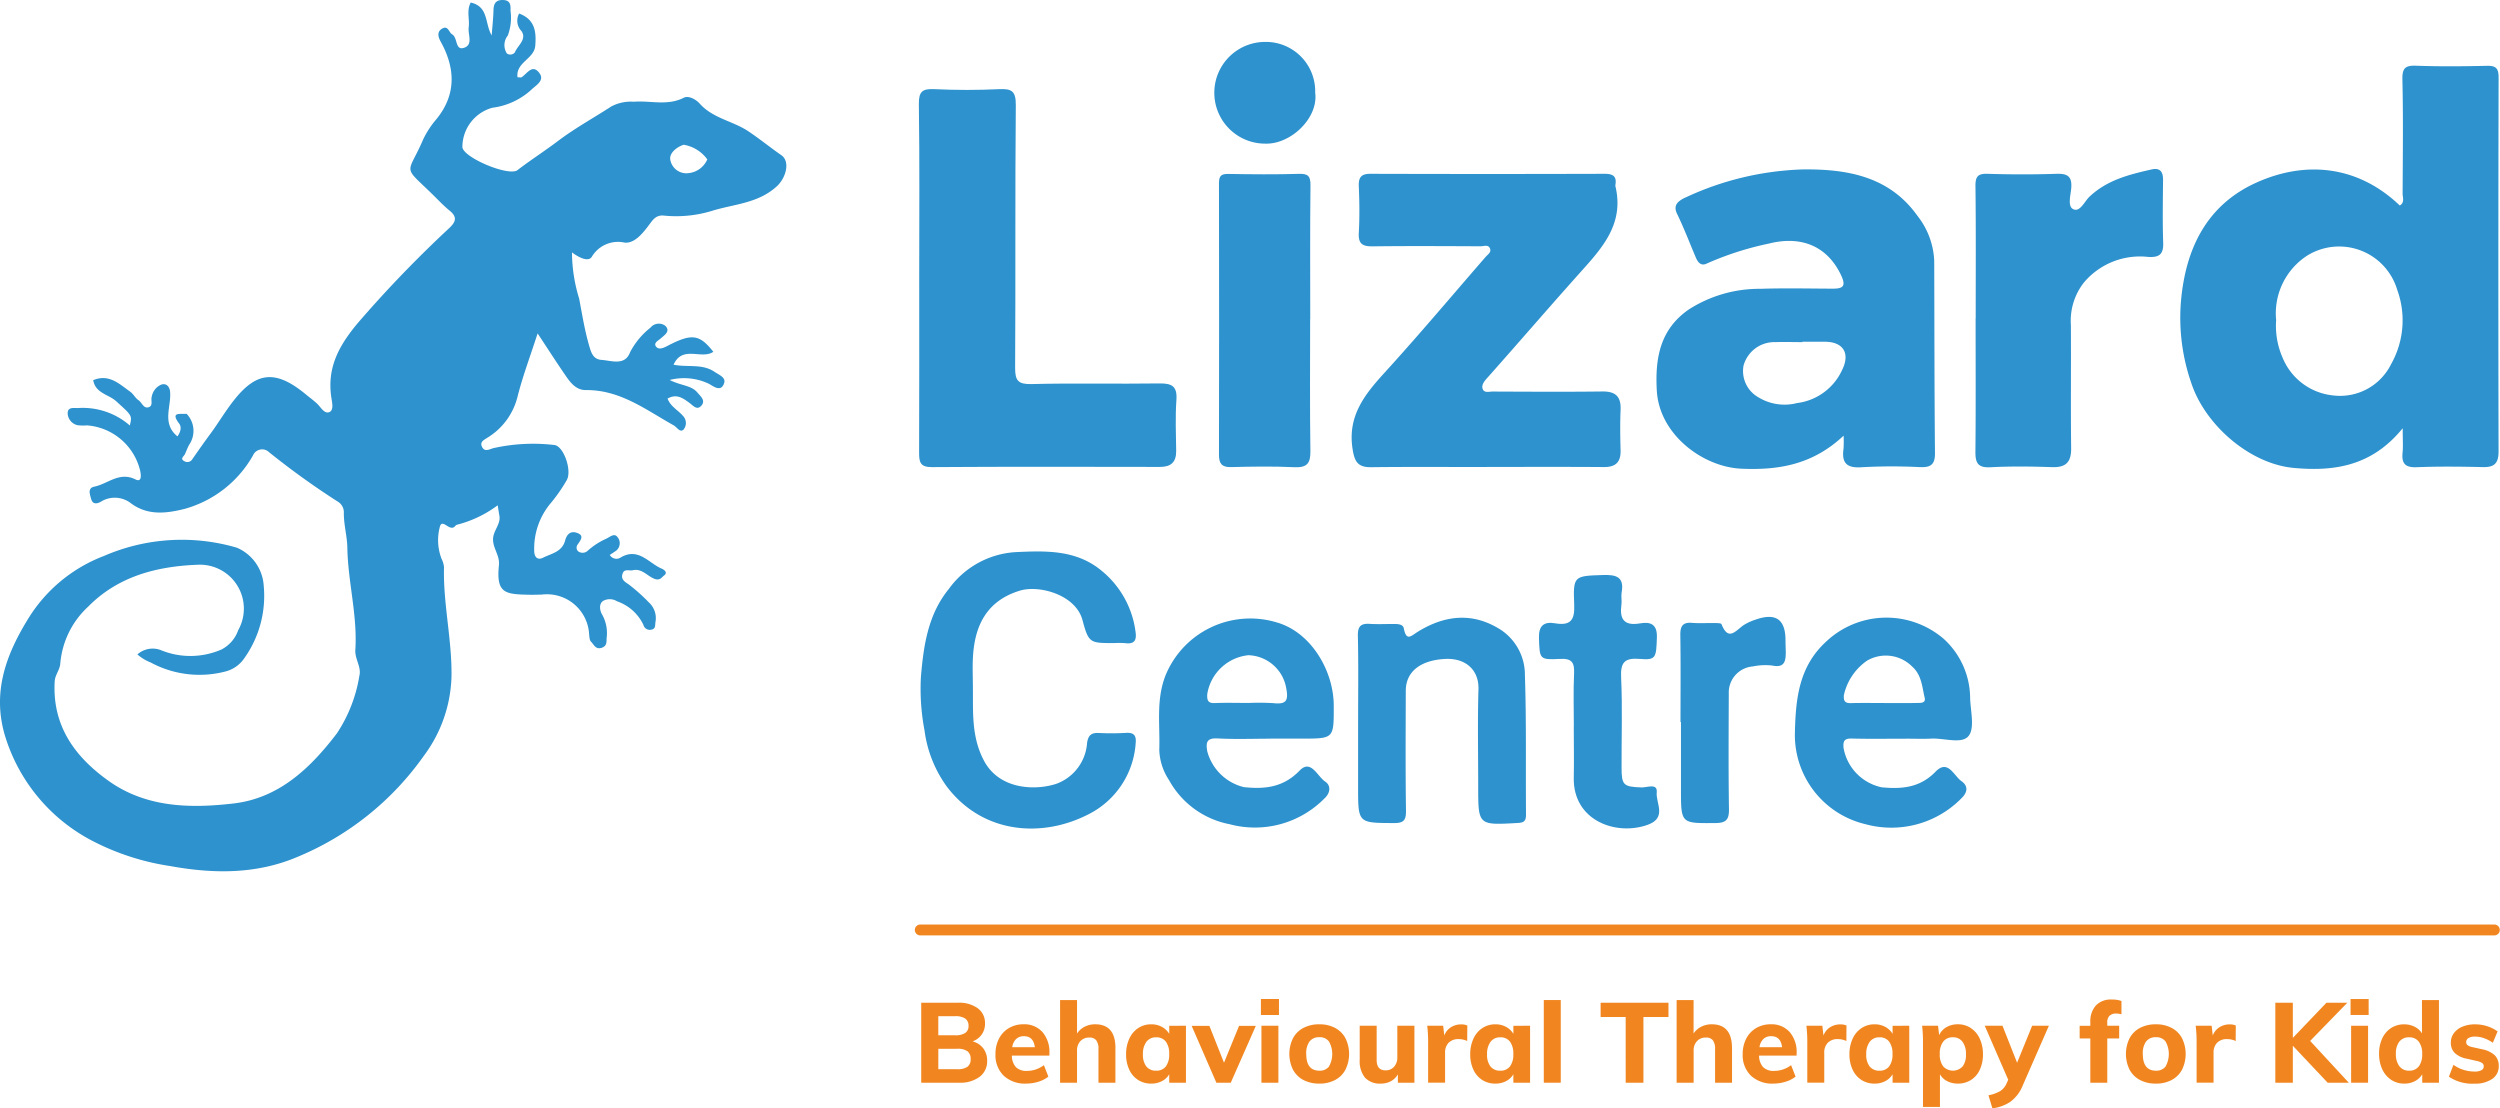
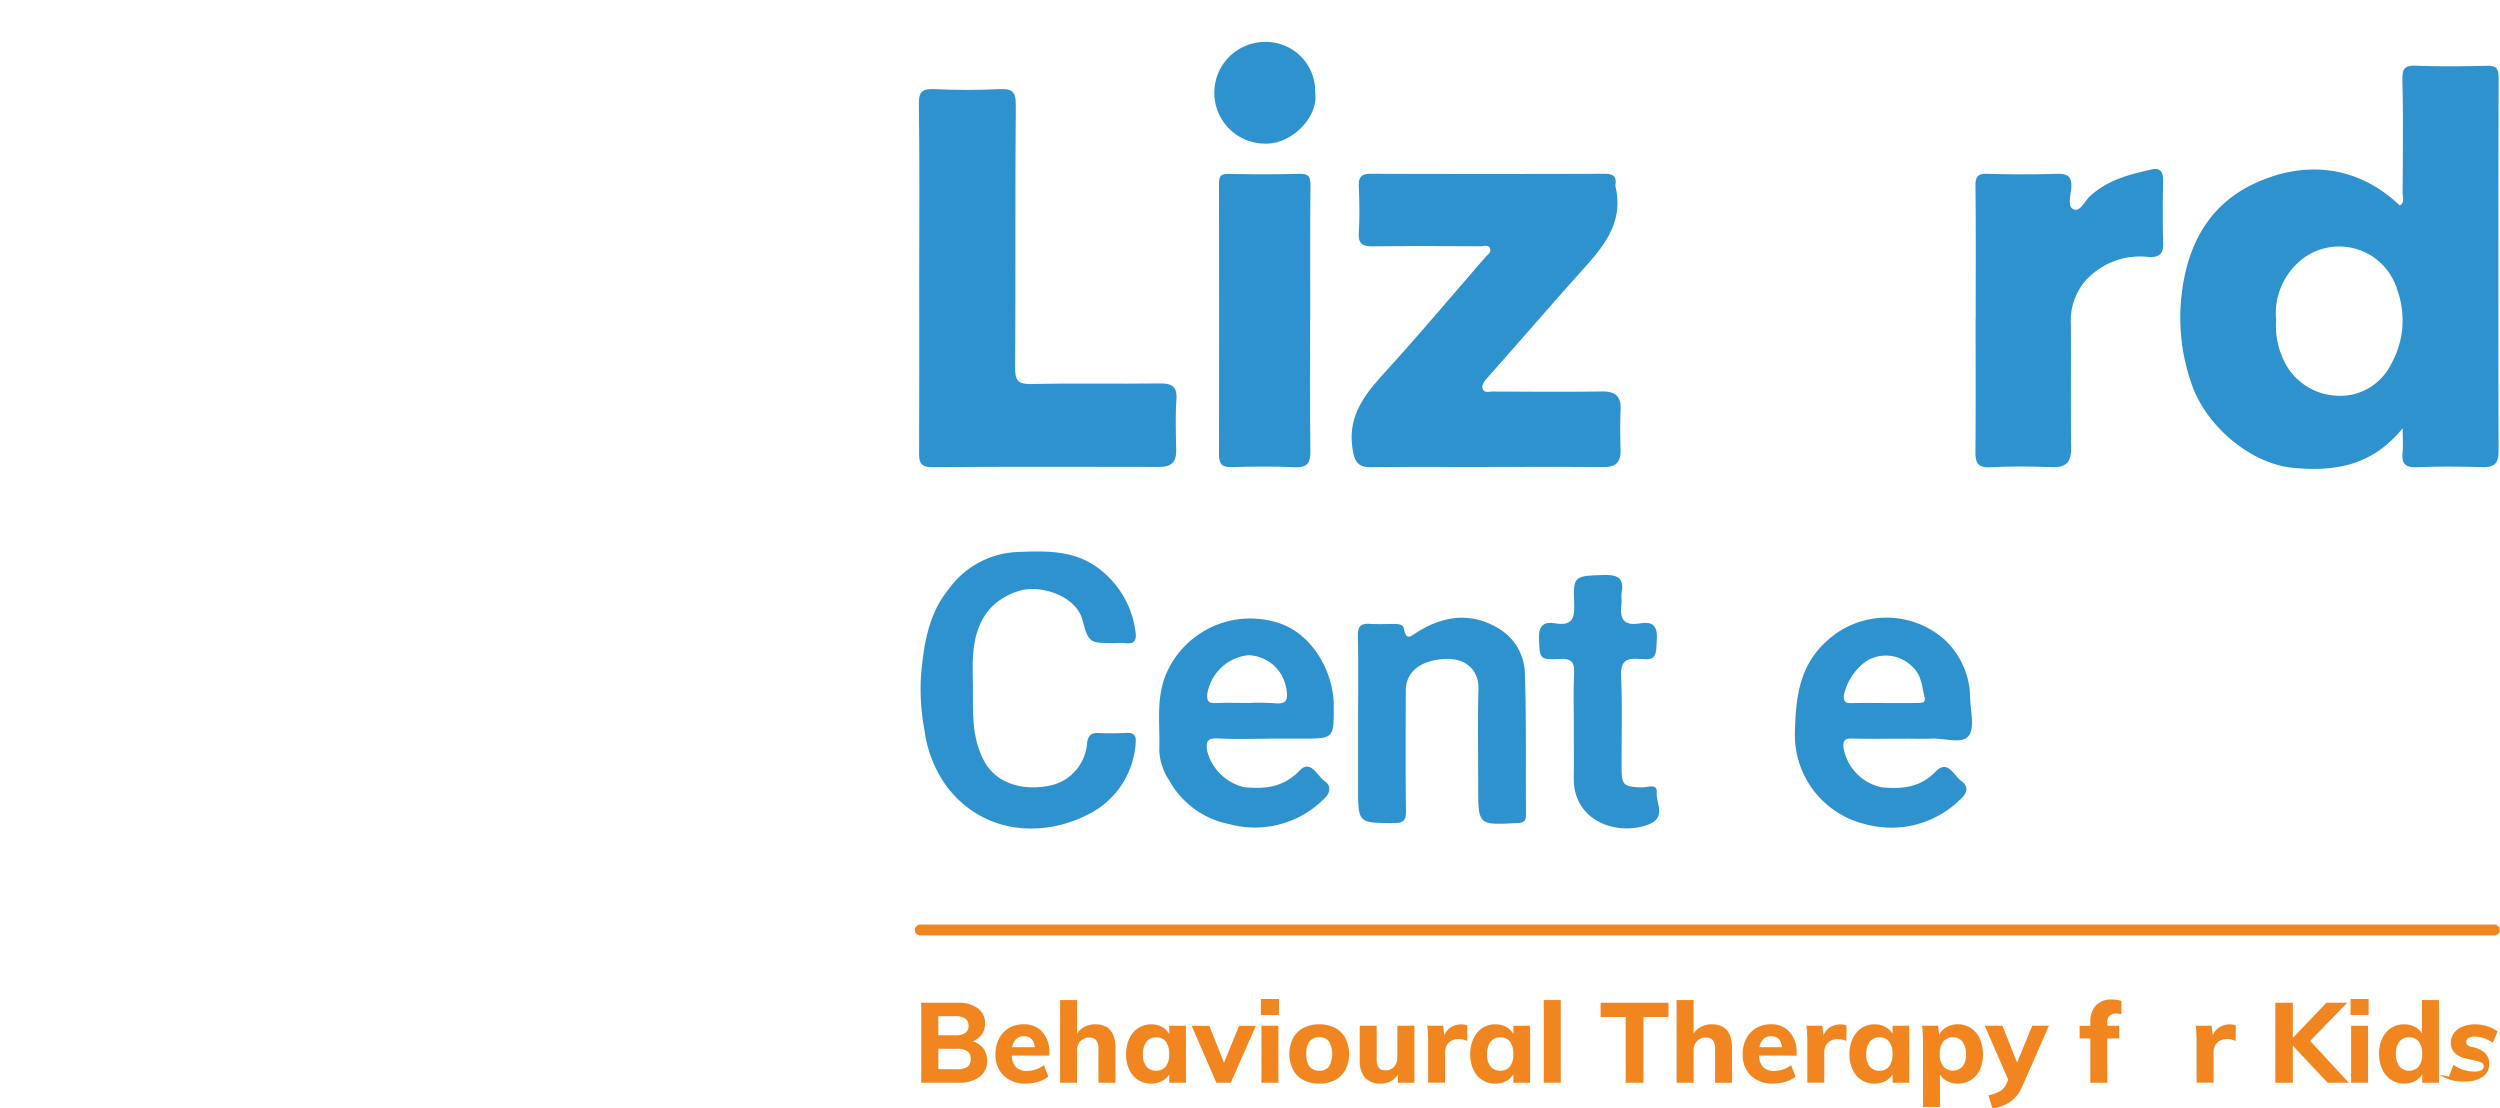
<svg xmlns="http://www.w3.org/2000/svg" width="225.569" height="100" viewBox="0 0 225.569 100">
  <defs>
    <clipPath id="clip-path">
      <rect id="Rectangle_397" data-name="Rectangle 397" width="225.569" height="100" fill="none" />
    </clipPath>
  </defs>
  <g id="Group_562" data-name="Group 562" clip-path="url(#clip-path)">
    <path id="Path_1027" data-name="Path 1027" d="M420.19,44.765c-2.775,3.421-6.18,3.92-9.843,3.579-3.95-.367-7.935-3.844-9.2-7.569a17.978,17.978,0,0,1-.962-7.477c.411-4.651,2.256-8.589,6.673-10.635s9.206-1.688,13.07,2.007c.466-.273.253-.729.255-1.094.018-3.43.06-6.862-.019-10.291-.024-1.057.3-1.266,1.276-1.228,2.119.076,4.243.055,6.363.008.831-.019,1.043.255,1.041,1.082Q428.8,30,428.84,46.86c0,1.08-.389,1.436-1.419,1.412-1.985-.047-3.974-.071-5.957.01-1.044.042-1.383-.328-1.284-1.316.057-.576.011-1.169.011-2.2m-11.42-9.746a7.132,7.132,0,0,0,.572,3.353,5.523,5.523,0,0,0,4.578,3.433,5.137,5.137,0,0,0,5.229-2.834,8.04,8.04,0,0,0,.55-6.687,5.468,5.468,0,0,0-8.182-3.061,6.207,6.207,0,0,0-2.745,5.8" transform="translate(-203.401 -6.126)" fill="#2d92cd" />
-     <path id="Path_1028" data-name="Path 1028" d="M320.878,55.11a10.771,10.771,0,0,1-.006,1.169c-.181,1.266.256,1.78,1.619,1.685a49.126,49.126,0,0,1,5.28-.011c.982.038,1.363-.239,1.351-1.279-.055-5.779-.046-11.557-.068-17.337a7.017,7.017,0,0,0-1.521-4.067c-2.544-3.573-6.364-4.215-10.294-4.179A26.879,26.879,0,0,0,306.7,33.585c-.92.4-1.182.823-.843,1.523.6,1.24,1.092,2.519,1.625,3.784.133.318.389,1.018,1.05.692a27.671,27.671,0,0,1,5.6-1.8c2.868-.729,5.238.181,6.506,2.825.5,1.048.171,1.246-.779,1.242-2.167-.009-4.336-.06-6.5.014a11.784,11.784,0,0,0-6.445,1.86c-2.558,1.768-3.061,4.322-2.89,7.329.227,3.981,4.18,6.887,7.618,7.04,3.36.15,6.453-.356,9.241-2.986M311.847,48.8a2.885,2.885,0,0,1,2.886-2.126c.808-.028,1.617,0,2.426,0v-.034h2.024c1.644,0,2.311,1.024,1.568,2.532a5.174,5.174,0,0,1-4.073,3,4.517,4.517,0,0,1-3.488-.519,2.719,2.719,0,0,1-1.343-2.849" transform="translate(-154.534 -15.805)" fill="#2d92cd" />
    <path id="Path_1029" data-name="Path 1029" d="M260.238,58.364c-3.475,0-6.952-.028-10.426.016-1.217.014-1.5-.522-1.674-1.666-.457-2.969,1.1-4.9,2.922-6.9,3.1-3.4,6.059-6.927,9.079-10.4.2-.231.545-.427.4-.773-.157-.378-.557-.195-.843-.195-3.25-.014-6.5-.034-9.75.007-.915.011-1.3-.232-1.244-1.218.079-1.394.06-2.8,0-4.2-.032-.806.211-1.13,1.055-1.127q10.563.032,21.126,0c.745,0,1.1.211.974.991a.348.348,0,0,0,0,.135c.843,3.534-1.369,5.746-3.432,8.059-2.746,3.073-5.434,6.2-8.173,9.275-.253.284-.466.584-.39.893.118.468.6.287.928.292,3.295.014,6.591.036,9.885-.006,1.208-.016,1.7.468,1.648,1.664-.052,1.216-.035,2.435,0,3.655.027,1.076-.462,1.512-1.529,1.5-3.521-.027-7.041-.01-10.563-.01" transform="translate(-126.101 -16.225)" fill="#2d92cd" />
    <path id="Path_1030" data-name="Path 1030" d="M168.664,33.3c0-5.192.043-10.386-.032-15.577-.017-1.177.335-1.416,1.424-1.363,1.937.092,3.885.092,5.823,0,1.128-.054,1.508.173,1.5,1.428-.071,7.9-.012,15.8-.061,23.7-.007,1.169.266,1.51,1.482,1.481,3.835-.1,7.676,0,11.512-.057,1.133-.017,1.648.231,1.558,1.49-.11,1.527-.039,3.069-.021,4.6.01,1-.455,1.442-1.461,1.442-6.863-.012-13.726-.029-20.589.018-1.071.007-1.147-.494-1.144-1.32.02-5.283.01-10.565.01-15.848" transform="translate(-85.725 -8.315)" fill="#2d92cd" />
    <path id="Path_1031" data-name="Path 1031" d="M362.561,44.474c0-3.97.028-7.941-.022-11.911-.01-.886.229-1.142,1.116-1.113q3.11.1,6.225,0c1-.03,1.387.266,1.3,1.3-.052.646-.351,1.637.183,1.893.609.293,1.013-.7,1.461-1.125,1.594-1.512,3.581-2,5.6-2.46.768-.175,1.048.2,1.041.941-.017,1.894-.053,3.792.013,5.684.036,1.043-.372,1.324-1.352,1.266a6.616,6.616,0,0,0-5.794,2.3,5.588,5.588,0,0,0-1.183,3.844c.024,3.7-.023,7.4.024,11.1.016,1.266-.461,1.766-1.731,1.723-1.851-.064-3.7-.088-5.552.01-1.141.06-1.364-.4-1.354-1.412.04-4.014.017-8.03.017-12.046" transform="translate(-184.298 -15.767)" fill="#2d92cd" />
    <path id="Path_1032" data-name="Path 1032" d="M173.663,113.6c.017,2.2-.12,4.363.991,6.471,1.38,2.62,4.587,2.721,6.5,2.112a4.231,4.231,0,0,0,2.812-3.722c.12-.712.411-.9,1.048-.877a22.735,22.735,0,0,0,2.435-.007c.73-.056.969.227.9.918a7.751,7.751,0,0,1-4.3,6.446c-4.188,2.135-9.513,1.747-12.753-2.539a11.06,11.06,0,0,1-2-5.056,19.994,19.994,0,0,1-.324-4.809c.237-2.825.632-5.635,2.521-7.95a8.014,8.014,0,0,1,5.966-3.318c2.762-.13,5.531-.24,7.837,1.694a8.49,8.49,0,0,1,3.048,5.552c.105.779-.185,1.063-.947.964a7.421,7.421,0,0,0-.947-.007c-2.23,0-2.337.028-2.9-2.076-.62-2.3-3.92-3.182-5.649-2.655-2.929.895-4.046,3.057-4.228,5.885-.063.988-.01,1.983-.01,2.974" transform="translate(-85.88 -51.449)" fill="#2d92cd" />
    <path id="Path_1033" data-name="Path 1033" d="M231.931,45.005c0,3.973-.035,7.946.023,11.919.016,1.125-.321,1.5-1.461,1.449-1.891-.091-3.792-.058-5.687-.01-.842.021-1.1-.309-1.1-1.11q.024-12.257,0-24.514c0-.66.206-.837.844-.826,2.121.035,4.245.056,6.365-.008.84-.025,1.056.209,1.046,1.046-.046,4.017-.021,8.036-.021,12.054" transform="translate(-113.72 -16.218)" fill="#2d92cd" />
    <path id="Path_1034" data-name="Path 1034" d="M222.767,124.358c-1.58,0-3.163.065-4.737-.023-.99-.056-1.105.328-.963,1.156a4.533,4.533,0,0,0,3.3,3.238c1.882.195,3.559.04,5.043-1.5,1.015-1.051,1.6.543,2.3,1,.523.345.494,1.017-.079,1.532a8.806,8.806,0,0,1-8.544,2.314,7.946,7.946,0,0,1-5.47-3.985,5.235,5.235,0,0,1-.877-2.719c.08-2.216-.3-4.428.529-6.634a8.258,8.258,0,0,1,10.129-4.852c3.037.9,5.078,4.331,5.084,7.5.006,2.966.029,2.966-2.874,2.966h-2.843m-2.019-3.214a21.874,21.874,0,0,1,2.3.016c1.107.117,1.374-.182,1.151-1.338a3.577,3.577,0,0,0-3.421-2.989,4.188,4.188,0,0,0-3.708,3.518c-.028.561.066.83.7.8.991-.042,1.985-.011,2.978-.011" transform="translate(-108.141 -57.708)" fill="#2d92cd" />
    <path id="Path_1035" data-name="Path 1035" d="M339.426,124.274c-1.623,0-3.248.03-4.87-.014-.677-.019-.827.2-.765.848a4.41,4.41,0,0,0,3.442,3.552c1.8.172,3.451.045,4.858-1.409,1.118-1.155,1.645.367,2.338.854.656.46.534,1.044-.022,1.566a8.862,8.862,0,0,1-8.668,2.309,8.268,8.268,0,0,1-6.338-8.268c.071-3.077.376-5.93,2.775-8.157a7.927,7.927,0,0,1,10.659-.283,7.283,7.283,0,0,1,2.377,5.356c.036,1.163.432,2.685-.141,3.4-.609.756-2.194.181-3.351.238-.764.037-1.533.006-2.3.006m-1.986-3.214c.989,0,1.978.013,2.967-.008.314-.007.831.04.71-.469-.234-.985-.272-2.058-1.129-2.816a3.354,3.354,0,0,0-4.065-.536,5.112,5.112,0,0,0-2.1,3.13c-.036.545.124.72.654.705.989-.028,1.978-.008,2.967-.008" transform="translate(-167.451 -57.623)" fill="#2d92cd" />
    <path id="Path_1036" data-name="Path 1036" d="M249.22,122.851c0-2.616.037-5.233-.022-7.847-.018-.84.244-1.132,1.054-1.083.719.044,1.443.011,2.164.009.37,0,.847.011.923.389.242,1.213.64.7,1.3.292,2.427-1.487,4.944-1.761,7.454-.154a4.858,4.858,0,0,1,2.175,4.083c.143,4.188.062,8.387.1,12.581,0,.595-.181.734-.763.766-3.551.2-3.55.219-3.55-3.29,0-2.932-.062-5.865.024-8.794.047-1.608-1.038-2.829-3.053-2.715-2.15.123-3.5,1.117-3.506,2.864-.01,3.6-.032,7.217.018,10.825.012.877-.212,1.123-1.106,1.118-3.214-.018-3.214.019-3.214-3.223v-5.819" transform="translate(-126.68 -57.631)" fill="#2d92cd" />
    <path id="Path_1037" data-name="Path 1037" d="M285.576,119.194c0-1.58-.055-3.162.02-4.739.046-.989-.144-1.428-1.283-1.363-1.858.1-1.82,0-1.884-1.882-.039-1.127.463-1.5,1.44-1.332,1.38.235,1.8-.254,1.74-1.655-.111-2.639-.028-2.613,2.608-2.7,1.154-.038,1.933.154,1.67,1.572-.064.349.033.727-.017,1.08-.188,1.325.232,1.965,1.687,1.71.907-.159,1.548.052,1.511,1.254-.057,1.856-.083,2.074-1.54,1.954-1.363-.111-1.753.292-1.687,1.672.125,2.7.03,5.415.04,8.124,0,1.615.175,1.735,1.8,1.8.487.019,1.461-.416,1.373.441-.1.965.954,2.292-.812,2.929-2.844,1.027-6.751-.364-6.673-4.251.031-1.534,0-3.069,0-4.6" transform="translate(-143.572 -53.64)" fill="#2d92cd" />
-     <path id="Path_1038" data-name="Path 1038" d="M308.392,122.705c0-2.615.026-5.23-.016-7.844-.012-.8.2-1.185,1.054-1.115.672.056,1.351.006,2.027.019.219,0,.593,0,.634.1.616,1.545,1.24.629,1.976.1a4.589,4.589,0,0,1,1.072-.5c1.856-.666,2.736-.033,2.727,1.9,0,.36.022.721.023,1.081,0,.81-.159,1.373-1.219,1.151a5.5,5.5,0,0,0-1.746.08,2.36,2.36,0,0,0-2.176,2.465c-.014,3.471-.036,6.945.016,10.416.014.942-.262,1.243-1.213,1.251-3.117.028-3.117.063-3.117-3.013V122.7h-.04" transform="translate(-156.764 -57.547)" fill="#2d92cd" />
    <path id="Path_1039" data-name="Path 1039" d="M232.026,12.292c.292,2.261-2.194,4.649-4.5,4.578a4.589,4.589,0,0,1-.028-9.178,4.453,4.453,0,0,1,4.527,4.38c0,.073,0,.145,0,.217" transform="translate(-113.358 -3.91)" fill="#2d92cd" />
-     <path id="Path_1040" data-name="Path 1040" d="M16.835,37.335a2.217,2.217,0,0,1,.235,2.791c-.149.27-.254.565-.382.848-.1.208-.473.422-.061.634a.519.519,0,0,0,.715-.158c.549-.792,1.1-1.58,1.675-2.355.7-.954,1.3-1.97,2.035-2.911,2.053-2.643,3.8-2.878,6.561-.584.34.282.7.537,1.02.844.332.324.639.923,1.09.736.4-.167.25-.828.183-1.248-.444-2.786.71-4.827,2.5-6.928a108.686,108.686,0,0,1,8.13-8.425c.585-.553.749-.992.038-1.569-.577-.468-1.086-1.022-1.62-1.541-2.7-2.622-2.173-1.624-.766-4.905a8.417,8.417,0,0,1,1.221-1.851c1.77-2.2,1.681-4.571.347-6.968-.238-.429-.345-.9.161-1.176.522-.283.585.362.877.529.535.31.241,1.55,1.142,1.19.746-.3.275-1.189.353-1.811.1-.74-.21-1.519.183-2.248,1.641.379,1.254,1.889,1.892,2.963.058-.763.143-1.526.163-2.289.015-.612.247-.929.885-.9.654.026.674.479.648.95A4.6,4.6,0,0,1,45.821,3.2a1.392,1.392,0,0,0-.09,1.62.524.524,0,0,0,.728-.1c.249-.626,1.1-1.164.593-1.915A1.351,1.351,0,0,1,46.84,1.22c1.421.534,1.563,1.627,1.453,2.922-.1,1.179-1.768,1.479-1.6,2.832.2,0,.309.035.371-.006.5-.321.961-1.225,1.6-.381.513.681-.309,1.105-.714,1.5a6.379,6.379,0,0,1-3.521,1.634,3.676,3.676,0,0,0-2.708,3.567c.12.957,4.2,2.657,4.973,2.061,1.182-.911,2.446-1.717,3.629-2.611,1.545-1.169,3.222-2.087,4.83-3.131a3.751,3.751,0,0,1,2.026-.427c1.5-.122,3.028.39,4.5-.353.52-.262,1.213.248,1.434.5,1.2,1.364,3,1.576,4.415,2.524,1.02.682,1.969,1.456,2.973,2.154.816.568.417,2.031-.39,2.785-1.692,1.57-3.875,1.613-5.887,2.24a11.054,11.054,0,0,1-4.355.419c-.682-.059-.974.4-1.275.8-.592.8-1.352,1.741-2.24,1.64a2.746,2.746,0,0,0-2.968,1.3c-.321.46-1.147.058-1.778-.418a14.31,14.31,0,0,0,.647,4.17c.262,1.369.482,2.772.87,4.132.2.7.357,1.342,1.147,1.4.925.065,2.119.557,2.583-.7a6.856,6.856,0,0,1,1.838-2.211A.966.966,0,0,1,60.03,29.4c.487.481-.052.818-.429,1.148-.206.179-.669.4-.4.734.236.292.636.129.981-.051,2.231-1.169,2.922-1.085,4.181.511-1.056.732-2.781-.628-3.589,1.164,1.271.259,2.559-.112,3.676.63.436.292,1.058.522.888,1.032-.283.85-.959.292-1.363.066a5.223,5.223,0,0,0-3.553-.35c1.037.528,1.954.474,2.5,1.132.279.334.745.7.39,1.149-.4.512-.755.043-1.113-.219-.563-.413-1.145-.852-1.966-.383.265.715.936,1.037,1.383,1.553a.923.923,0,0,1,.052,1.248c-.316.3-.593-.228-.877-.383-2.508-1.4-4.833-3.214-7.924-3.185-.943.007-1.452-.745-1.924-1.437-.779-1.139-1.527-2.3-2.435-3.678-.67,2.078-1.348,3.865-1.811,5.707A6.03,6.03,0,0,1,43.966,39.5c-.336.218-.669.37-.487.787.224.519.634.275,1.017.153a16.334,16.334,0,0,1,5.473-.293c.877.022,1.674,2.338,1.159,3.186A14.437,14.437,0,0,1,49.7,45.387a6.353,6.353,0,0,0-1.5,4.26c-.012.611.292.929.8.673.748-.377,1.722-.518,1.993-1.559.125-.487.444-.877,1.007-.7.765.233.4.648.126,1.063a.458.458,0,0,0,.038.619.676.676,0,0,0,.877-.062A6.306,6.306,0,0,1,54.7,48.608c.373-.178.725-.54,1.021-.139a.858.858,0,0,1-.116,1.208.879.879,0,0,1-.123.085c-.138.1-.277.185-.462.307a.687.687,0,0,0,.936.261l.038-.024c1.605-.955,2.532.506,3.728,1.01.175.074.561.337.206.6-.227.167-.381.513-.9.3-.639-.255-1.127-.952-1.928-.765-.32.075-.779-.168-.929.317-.137.444.078.655.5.922a15.5,15.5,0,0,1,1.866,1.656,1.916,1.916,0,0,1,.6,1.8c-.034.248.024.585-.332.656a.585.585,0,0,1-.736-.377l-.008-.029a4.117,4.117,0,0,0-2.389-2.143,1.231,1.231,0,0,0-1.293-.01c-.39.333-.226.939-.021,1.258a3.43,3.43,0,0,1,.375,2.077c-.006.349.028.717-.447.871-.554.179-.7-.3-.962-.555-.134-.129-.139-.412-.167-.63a3.811,3.811,0,0,0-3.973-3.641c-.1,0-.195.012-.291.024-.36.009-.722.024-1.082.017-2.21-.045-3.061-.088-2.793-2.675.089-.857-.53-1.486-.531-2.321,0-.8.723-1.363.569-2.165-.05-.259-.086-.52-.149-.914a10.424,10.424,0,0,1-3.682,1.758c-.078.017-.142.108-.207.17-.465.443-1.114-.765-1.328,0a4.692,4.692,0,0,0,.149,2.9,2.146,2.146,0,0,1,.223.752c-.088,3.327.736,6.583.674,9.924a12.5,12.5,0,0,1-2.5,7.11,26.227,26.227,0,0,1-11.351,9.093c-3.684,1.58-7.552,1.571-11.515.848a22.393,22.393,0,0,1-7.083-2.3A15.9,15.9,0,0,1,.495,66.529C-.752,62.542.512,59.1,2.579,55.768A13.764,13.764,0,0,1,9.386,50.16a17.639,17.639,0,0,1,11.99-.741,4,4,0,0,1,2.417,3.409,9.706,9.706,0,0,1-1.8,6.632,2.92,2.92,0,0,1-1.588,1.109,9.26,9.26,0,0,1-6.818-.8,4.026,4.026,0,0,1-1.189-.722,2.063,2.063,0,0,1,2.172-.365A7.006,7.006,0,0,0,19.99,58.6a3.1,3.1,0,0,0,1.5-1.734,3.965,3.965,0,0,0-3.552-5.914c-3.731.13-7.253,1.013-9.987,3.788a7.879,7.879,0,0,0-2.51,5.106c-.035.606-.473,1.021-.507,1.643-.226,4,1.818,6.795,4.854,8.961,3.4,2.429,7.393,2.5,11.288,2.045,4.076-.478,6.9-3.151,9.32-6.323a13.176,13.176,0,0,0,2.031-5.206c.195-.786-.419-1.494-.365-2.338.2-3.1-.671-6.129-.722-9.233-.016-1.006-.334-2.084-.315-3.148a1.117,1.117,0,0,0-.558-.994,71.317,71.317,0,0,1-6.171-4.437.9.9,0,0,0-1.473.282,10.217,10.217,0,0,1-6.165,4.817c-1.632.409-3.311.626-4.829-.494a2.371,2.371,0,0,0-2.745-.143c-.35.195-.728.233-.859-.255-.11-.407-.352-.984.292-1.115,1.216-.248,2.247-1.374,3.7-.653.545.27.53-.277.439-.743a5.344,5.344,0,0,0-4.818-4.132,4.289,4.289,0,0,1-.81-.009,1.142,1.142,0,0,1-.916-.992c-.064-.725.584-.536.979-.565a6.457,6.457,0,0,1,4.622,1.576c.228-.916.185-.9-1.244-2.2-.682-.615-1.851-.7-2.059-1.888,1.431-.594,2.362.347,3.35,1.05.281.2.449.565.735.756.316.211.457.784.919.635.431-.138.173-.634.278-.954a1.461,1.461,0,0,1,.849-1.082c.413-.136.681.085.788.5.213,1.358-.811,2.952.682,4.166.316-.444.371-.864.162-1.141-.858-1.133.137-.83.662-.9M63.813,14.377a3.28,3.28,0,0,0-2.133-1.317c-.647.216-1.308.764-1.2,1.354a1.469,1.469,0,0,0,1.656,1.206,2.072,2.072,0,0,0,1.685-1.244" transform="translate(0 0)" fill="#2d92cd" />
    <path id="Path_1041" data-name="Path 1041" d="M174.669,188.147a1.8,1.8,0,0,1,.344,1.115,1.738,1.738,0,0,1-.679,1.444,2.912,2.912,0,0,1-1.844.532h-3.425v-7.216h3.324a2.853,2.853,0,0,1,1.778.5,1.636,1.636,0,0,1,.654,1.373,1.654,1.654,0,0,1-1.125,1.611,1.811,1.811,0,0,1,.973.639m-4.064-1.185h1.52a1.6,1.6,0,0,0,.907-.208.729.729,0,0,0,.3-.644.754.754,0,0,0-.3-.659,1.567,1.567,0,0,0-.907-.213h-1.52Zm2.63,2.842a.812.812,0,0,0,.289-.694.839.839,0,0,0-.289-.709,1.53,1.53,0,0,0-.927-.223h-1.7v1.844h1.7a1.554,1.554,0,0,0,.927-.218" transform="translate(-85.945 -93.548)" fill="#f18620" />
    <path id="Path_1042" data-name="Path 1042" d="M187.554,190.807h-3.385a1.551,1.551,0,0,0,.375,1.049,1.36,1.36,0,0,0,.993.329,2.483,2.483,0,0,0,.791-.132,2.529,2.529,0,0,0,.73-.385l.405,1.033a2.7,2.7,0,0,1-.907.462,3.7,3.7,0,0,1-1.09.167,2.809,2.809,0,0,1-2.037-.715,2.584,2.584,0,0,1-.739-1.95,2.973,2.973,0,0,1,.319-1.394,2.33,2.33,0,0,1,.9-.953,2.534,2.534,0,0,1,1.307-.339,2.18,2.18,0,0,1,1.713.7,2.753,2.753,0,0,1,.628,1.9Zm-3-1.5a1.273,1.273,0,0,0-.35.74h2.037q-.122-.993-.983-.993a.986.986,0,0,0-.7.253" transform="translate(-92.871 -95.56)" fill="#f18620" />
    <path id="Path_1043" data-name="Path 1043" d="M199.538,187.876v3.111h-1.53v-3.04a1.26,1.26,0,0,0-.2-.786.747.747,0,0,0-.623-.248,1.059,1.059,0,0,0-.811.324,1.225,1.225,0,0,0-.3.872v2.878h-1.53v-7.459h1.53v3.02a1.8,1.8,0,0,1,.7-.618,2.081,2.081,0,0,1,.943-.213q1.824,0,1.824,2.159" transform="translate(-98.896 -93.297)" fill="#f18620" />
    <path id="Path_1044" data-name="Path 1044" d="M212.063,188.112v5.138h-1.51v-.76a1.616,1.616,0,0,1-.659.618,2.039,2.039,0,0,1-.963.223,2.153,2.153,0,0,1-1.18-.324,2.175,2.175,0,0,1-.8-.927,3.185,3.185,0,0,1-.289-1.393,3.287,3.287,0,0,1,.289-1.409,2.258,2.258,0,0,1,.805-.958,2.1,2.1,0,0,1,1.176-.339,1.971,1.971,0,0,1,.963.233,1.686,1.686,0,0,1,.659.628v-.729Zm-1.814,3.668a1.766,1.766,0,0,0,.3-1.115,1.79,1.79,0,0,0-.3-1.12,1.04,1.04,0,0,0-.872-.39,1.052,1.052,0,0,0-.882.405,1.8,1.8,0,0,0-.314,1.125,1.7,1.7,0,0,0,.309,1.1,1.077,1.077,0,0,0,.886.38,1.045,1.045,0,0,0,.872-.385" transform="translate(-105.057 -95.56)" fill="#f18620" />
    <path id="Path_1045" data-name="Path 1045" d="M224.486,188.269l-2.26,5.128h-1.3l-2.23-5.128h1.6l1.318,3.324,1.358-3.324Z" transform="translate(-111.176 -95.707)" fill="#f18620" />
    <path id="Path_1046" data-name="Path 1046" d="M233.028,184.781H231.4v-1.439h1.631Zm-1.581.973h1.53v5.138h-1.53Z" transform="translate(-117.631 -93.202)" fill="#f18620" />
    <path id="Path_1047" data-name="Path 1047" d="M237.9,193.007a2.241,2.241,0,0,1-.943-.932,3.221,3.221,0,0,1,0-2.838,2.238,2.238,0,0,1,.943-.932,3.021,3.021,0,0,1,1.434-.324,2.968,2.968,0,0,1,1.418.324,2.244,2.244,0,0,1,.938.932,3.221,3.221,0,0,1,0,2.838,2.246,2.246,0,0,1-.938.932,2.968,2.968,0,0,1-1.418.324,3.021,3.021,0,0,1-1.434-.324m2.3-1.216a2.295,2.295,0,0,0,0-2.265,1.036,1.036,0,0,0-.866-.381,1.062,1.062,0,0,0-.882.381,1.781,1.781,0,0,0-.3,1.129q0,1.51,1.186,1.511a1.043,1.043,0,0,0,.866-.375" transform="translate(-120.293 -95.56)" fill="#f18620" />
    <path id="Path_1048" data-name="Path 1048" d="M254.471,188.249v5.138h-1.49v-.75a1.65,1.65,0,0,1-.639.618,1.855,1.855,0,0,1-.892.212,1.824,1.824,0,0,1-1.439-.537,2.382,2.382,0,0,1-.476-1.621v-3.061h1.53v3.091q0,.933.8.933a.991.991,0,0,0,.77-.324,1.218,1.218,0,0,0,.293-.851v-2.848Z" transform="translate(-126.852 -95.697)" fill="#f18620" />
    <path id="Path_1049" data-name="Path 1049" d="M265.542,188.1l-.01,1.4a1.78,1.78,0,0,0-.75-.173,1.234,1.234,0,0,0-.927.329,1.263,1.263,0,0,0-.319.917v2.685h-1.53v-3.669a12.035,12.035,0,0,0-.081-1.469h1.439l.1.882a1.507,1.507,0,0,1,.6-.745,1.711,1.711,0,0,1,.927-.258,1.325,1.325,0,0,1,.547.1" transform="translate(-133.15 -95.571)" fill="#f18620" />
    <path id="Path_1050" data-name="Path 1050" d="M275.219,188.112v5.138h-1.51v-.76a1.616,1.616,0,0,1-.659.618,2.038,2.038,0,0,1-.963.223,2.152,2.152,0,0,1-1.18-.324,2.18,2.18,0,0,1-.8-.927,3.185,3.185,0,0,1-.289-1.393,3.287,3.287,0,0,1,.289-1.409,2.263,2.263,0,0,1,.806-.958,2.1,2.1,0,0,1,1.176-.339,1.97,1.97,0,0,1,.963.233,1.686,1.686,0,0,1,.659.628v-.729Zm-1.814,3.668a1.766,1.766,0,0,0,.3-1.115,1.79,1.79,0,0,0-.3-1.12,1.04,1.04,0,0,0-.871-.39,1.051,1.051,0,0,0-.882.405,1.8,1.8,0,0,0-.314,1.125,1.7,1.7,0,0,0,.309,1.1,1.077,1.077,0,0,0,.887.38,1.045,1.045,0,0,0,.871-.385" transform="translate(-137.163 -95.56)" fill="#f18620" />
    <rect id="Rectangle_396" data-name="Rectangle 396" width="1.53" height="7.459" transform="translate(139.293 90.231)" fill="#f18620" />
    <path id="Path_1051" data-name="Path 1051" d="M296.008,185.309h-2.26v-1.287h6.122v1.287h-2.26v5.929h-1.6Z" transform="translate(-149.328 -93.548)" fill="#f18620" />
    <path id="Path_1052" data-name="Path 1052" d="M312.7,187.876v3.111h-1.531v-3.04a1.26,1.26,0,0,0-.2-.786.748.748,0,0,0-.623-.248,1.06,1.06,0,0,0-.811.324,1.225,1.225,0,0,0-.3.872v2.878H307.7v-7.459h1.53v3.02a1.81,1.81,0,0,1,.7-.618,2.082,2.082,0,0,1,.943-.213q1.824,0,1.824,2.159" transform="translate(-156.422 -93.297)" fill="#f18620" />
    <path id="Path_1053" data-name="Path 1053" d="M324.687,190.807H321.3a1.554,1.554,0,0,0,.375,1.049,1.361,1.361,0,0,0,.994.329,2.48,2.48,0,0,0,.79-.132,2.522,2.522,0,0,0,.73-.385l.405,1.033a2.692,2.692,0,0,1-.907.462,3.688,3.688,0,0,1-1.089.167,2.808,2.808,0,0,1-2.036-.715,2.582,2.582,0,0,1-.74-1.95,2.967,2.967,0,0,1,.32-1.394,2.323,2.323,0,0,1,.9-.953,2.532,2.532,0,0,1,1.308-.339,2.18,2.18,0,0,1,1.712.7,2.752,2.752,0,0,1,.627,1.9Zm-3-1.5a1.269,1.269,0,0,0-.349.74h2.037q-.121-.993-.983-.993a.988.988,0,0,0-.705.253" transform="translate(-162.583 -95.56)" fill="#f18620" />
    <path id="Path_1054" data-name="Path 1054" d="M335.129,188.1l-.01,1.4a1.78,1.78,0,0,0-.75-.173,1.234,1.234,0,0,0-.927.329,1.263,1.263,0,0,0-.319.917v2.685h-1.53v-3.669a12.028,12.028,0,0,0-.081-1.469h1.439l.1.882a1.507,1.507,0,0,1,.6-.745,1.711,1.711,0,0,1,.927-.258,1.325,1.325,0,0,1,.547.1" transform="translate(-168.525 -95.571)" fill="#f18620" />
    <path id="Path_1055" data-name="Path 1055" d="M344.806,188.112v5.138H343.3v-.76a1.617,1.617,0,0,1-.659.618,2.038,2.038,0,0,1-.963.223,2.152,2.152,0,0,1-1.18-.324,2.179,2.179,0,0,1-.8-.927,3.185,3.185,0,0,1-.289-1.393,3.287,3.287,0,0,1,.289-1.409,2.263,2.263,0,0,1,.806-.958,2.094,2.094,0,0,1,1.175-.339,1.97,1.97,0,0,1,.963.233,1.687,1.687,0,0,1,.659.628v-.729Zm-1.814,3.668a1.765,1.765,0,0,0,.3-1.115,1.79,1.79,0,0,0-.3-1.12,1.04,1.04,0,0,0-.871-.39,1.051,1.051,0,0,0-.882.405,1.8,1.8,0,0,0-.314,1.125,1.7,1.7,0,0,0,.309,1.1,1.077,1.077,0,0,0,.887.38,1.045,1.045,0,0,0,.871-.385" transform="translate(-172.538 -95.56)" fill="#f18620" />
    <path id="Path_1056" data-name="Path 1056" d="M357.14,188.319a2.262,2.262,0,0,1,.806.958,3.3,3.3,0,0,1,.289,1.409,3.238,3.238,0,0,1-.284,1.393,2.13,2.13,0,0,1-.8.927,2.177,2.177,0,0,1-1.185.325,2.04,2.04,0,0,1-.963-.224,1.544,1.544,0,0,1-.648-.618v2.949h-1.53v-5.857a12.037,12.037,0,0,0-.081-1.47h1.439l.1.852a1.546,1.546,0,0,1,.653-.72,2,2,0,0,1,1.029-.264,2.094,2.094,0,0,1,1.176.339m-.74,3.466a1.724,1.724,0,0,0,.3-1.1,1.817,1.817,0,0,0-.309-1.125,1.027,1.027,0,0,0-.866-.406,1.056,1.056,0,0,0-.877.39,1.77,1.77,0,0,0-.309,1.12,1.744,1.744,0,0,0,.309,1.114,1.19,1.19,0,0,0,1.748.005" transform="translate(-179.318 -95.56)" fill="#f18620" />
    <path id="Path_1057" data-name="Path 1057" d="M370.03,188.249l-2.371,5.412a3.357,3.357,0,0,1-1.1,1.444,3.679,3.679,0,0,1-1.626.592l-.355-1.175a3.29,3.29,0,0,0,1.069-.385,1.548,1.548,0,0,0,.562-.679l.152-.335-2.118-4.874h1.6l1.318,3.334,1.358-3.334Z" transform="translate(-185.164 -95.697)" fill="#f18620" />
    <path id="Path_1058" data-name="Path 1058" d="M384.366,184.878a.831.831,0,0,0-.213.634v.284h1.074v1.145h-1.074v3.993h-1.53v-3.993h-.963V185.8h.963v-.324a2.14,2.14,0,0,1,.5-1.51,1.861,1.861,0,0,1,1.439-.537,2.46,2.46,0,0,1,.871.132v1.2a2.177,2.177,0,0,0-.5-.07.8.8,0,0,0-.567.2" transform="translate(-194.018 -93.244)" fill="#f18620" />
-     <path id="Path_1059" data-name="Path 1059" d="M391.425,193.007a2.241,2.241,0,0,1-.942-.932,3.221,3.221,0,0,1,0-2.838,2.239,2.239,0,0,1,.942-.932,3.023,3.023,0,0,1,1.434-.324,2.971,2.971,0,0,1,1.419.324,2.245,2.245,0,0,1,.937.932,3.221,3.221,0,0,1,0,2.838,2.248,2.248,0,0,1-.937.932,2.971,2.971,0,0,1-1.419.324,3.023,3.023,0,0,1-1.434-.324m2.3-1.216a2.295,2.295,0,0,0,0-2.265,1.036,1.036,0,0,0-.866-.381,1.062,1.062,0,0,0-.882.381,1.781,1.781,0,0,0-.3,1.129q0,1.51,1.186,1.511a1.043,1.043,0,0,0,.866-.375" transform="translate(-198.336 -95.56)" fill="#f18620" />
    <path id="Path_1060" data-name="Path 1060" d="M406.573,188.1l-.01,1.4a1.78,1.78,0,0,0-.75-.173,1.234,1.234,0,0,0-.927.329,1.263,1.263,0,0,0-.319.917v2.685h-1.53v-3.669a12.015,12.015,0,0,0-.081-1.469h1.439l.1.882a1.507,1.507,0,0,1,.6-.745,1.711,1.711,0,0,1,.927-.258,1.324,1.324,0,0,1,.547.1" transform="translate(-204.843 -95.571)" fill="#f18620" />
    <path id="Path_1061" data-name="Path 1061" d="M422.291,191.238l-3.142-3.334v3.334h-1.58v-7.216h1.58v3.172l3.031-3.172h1.885l-3.354,3.446,3.486,3.77Z" transform="translate(-212.272 -93.548)" fill="#f18620" />
    <path id="Path_1062" data-name="Path 1062" d="M433.01,184.781h-1.631v-1.439h1.631Zm-1.581.973h1.53v5.138h-1.53Z" transform="translate(-219.293 -93.202)" fill="#f18620" />
    <path id="Path_1063" data-name="Path 1063" d="M442.015,183.528v7.459h-1.51v-.76a1.616,1.616,0,0,1-.659.618,2.038,2.038,0,0,1-.963.223,2.094,2.094,0,0,1-1.176-.339,2.27,2.27,0,0,1-.806-.953,3.256,3.256,0,0,1-.289-1.4,3.186,3.186,0,0,1,.289-1.393,2.219,2.219,0,0,1,.8-.933,2.134,2.134,0,0,1,1.18-.329,2.04,2.04,0,0,1,.942.218,1.608,1.608,0,0,1,.659.6v-3.01Zm-1.814,5.984a1.79,1.79,0,0,0,.3-1.12,1.75,1.75,0,0,0-.309-1.11,1.044,1.044,0,0,0-.866-.39,1.073,1.073,0,0,0-.882.385,1.69,1.69,0,0,0-.314,1.094,1.791,1.791,0,0,0,.314,1.13,1.056,1.056,0,0,0,.882.4,1.039,1.039,0,0,0,.871-.39" transform="translate(-221.954 -93.297)" fill="#f18620" />
-     <path id="Path_1064" data-name="Path 1064" d="M449.435,192.7l.405-1.064a3.141,3.141,0,0,0,.9.451,3.326,3.326,0,0,0,1.014.157,1.24,1.24,0,0,0,.608-.121.386.386,0,0,0,.213-.354.358.358,0,0,0-.152-.3,1.481,1.481,0,0,0-.537-.192l-.841-.193a2.147,2.147,0,0,1-1.089-.517,1.284,1.284,0,0,1-.35-.942,1.388,1.388,0,0,1,.278-.851,1.807,1.807,0,0,1,.775-.583,2.952,2.952,0,0,1,1.145-.207,3.547,3.547,0,0,1,1.075.167,3.277,3.277,0,0,1,.943.471l-.426,1.024a3.342,3.342,0,0,0-.806-.415,2.421,2.421,0,0,0-.8-.142,1.118,1.118,0,0,0-.588.131.409.409,0,0,0-.212.365.347.347,0,0,0,.126.279,1.1,1.1,0,0,0,.451.177l.861.193a2.3,2.3,0,0,1,1.145.547,1.337,1.337,0,0,1,.354.973,1.352,1.352,0,0,1-.588,1.155,2.7,2.7,0,0,1-1.611.426,3.762,3.762,0,0,1-2.3-.628" transform="translate(-228.472 -95.56)" fill="#f18620" />
+     <path id="Path_1064" data-name="Path 1064" d="M449.435,192.7l.405-1.064a3.141,3.141,0,0,0,.9.451,3.326,3.326,0,0,0,1.014.157,1.24,1.24,0,0,0,.608-.121.386.386,0,0,0,.213-.354.358.358,0,0,0-.152-.3,1.481,1.481,0,0,0-.537-.192l-.841-.193a2.147,2.147,0,0,1-1.089-.517,1.284,1.284,0,0,1-.35-.942,1.388,1.388,0,0,1,.278-.851,1.807,1.807,0,0,1,.775-.583,2.952,2.952,0,0,1,1.145-.207,3.547,3.547,0,0,1,1.075.167,3.277,3.277,0,0,1,.943.471l-.426,1.024a3.342,3.342,0,0,0-.806-.415,2.421,2.421,0,0,0-.8-.142,1.118,1.118,0,0,0-.588.131.409.409,0,0,0-.212.365.347.347,0,0,0,.126.279,1.1,1.1,0,0,0,.451.177a2.3,2.3,0,0,1,1.145.547,1.337,1.337,0,0,1,.354.973,1.352,1.352,0,0,1-.588,1.155,2.7,2.7,0,0,1-1.611.426,3.762,3.762,0,0,1-2.3-.628" transform="translate(-228.472 -95.56)" fill="#f18620" />
    <path id="Path_1065" data-name="Path 1065" d="M310.448,170.651H168.429a.492.492,0,1,1,0-.983h142.02a.492.492,0,0,1,0,.983" transform="translate(-85.371 -86.251)" fill="#f18620" />
  </g>
</svg>